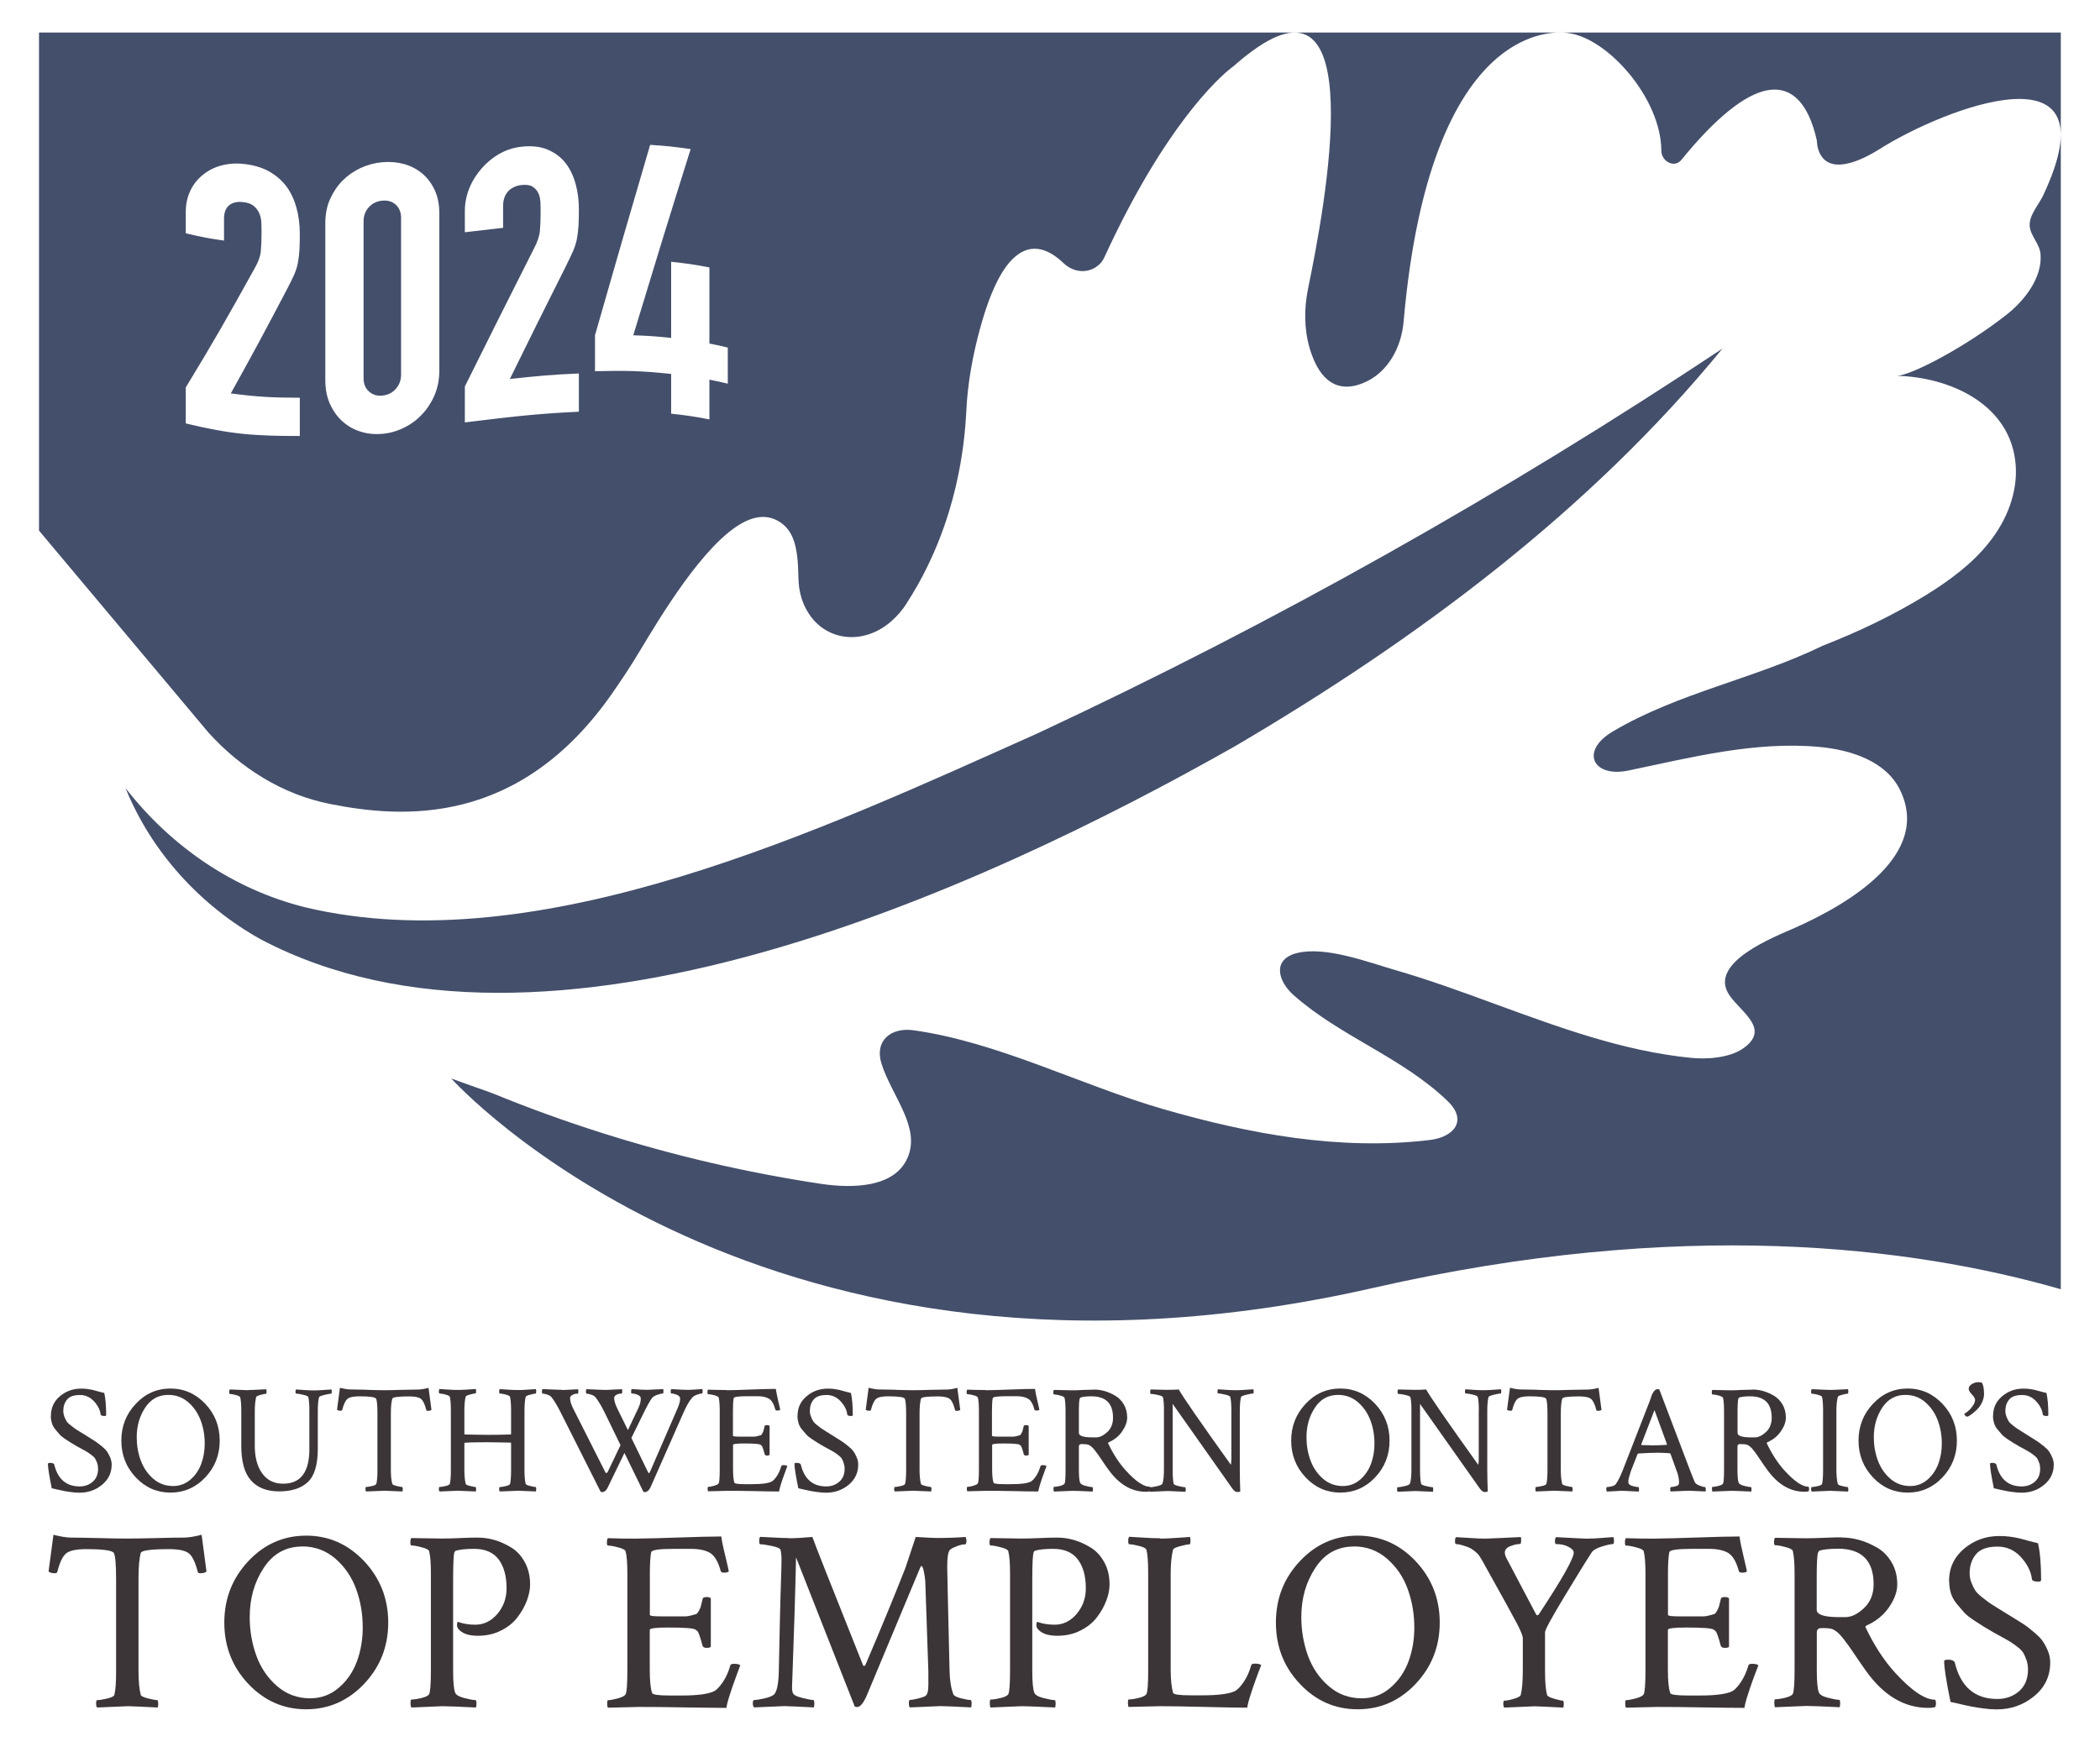
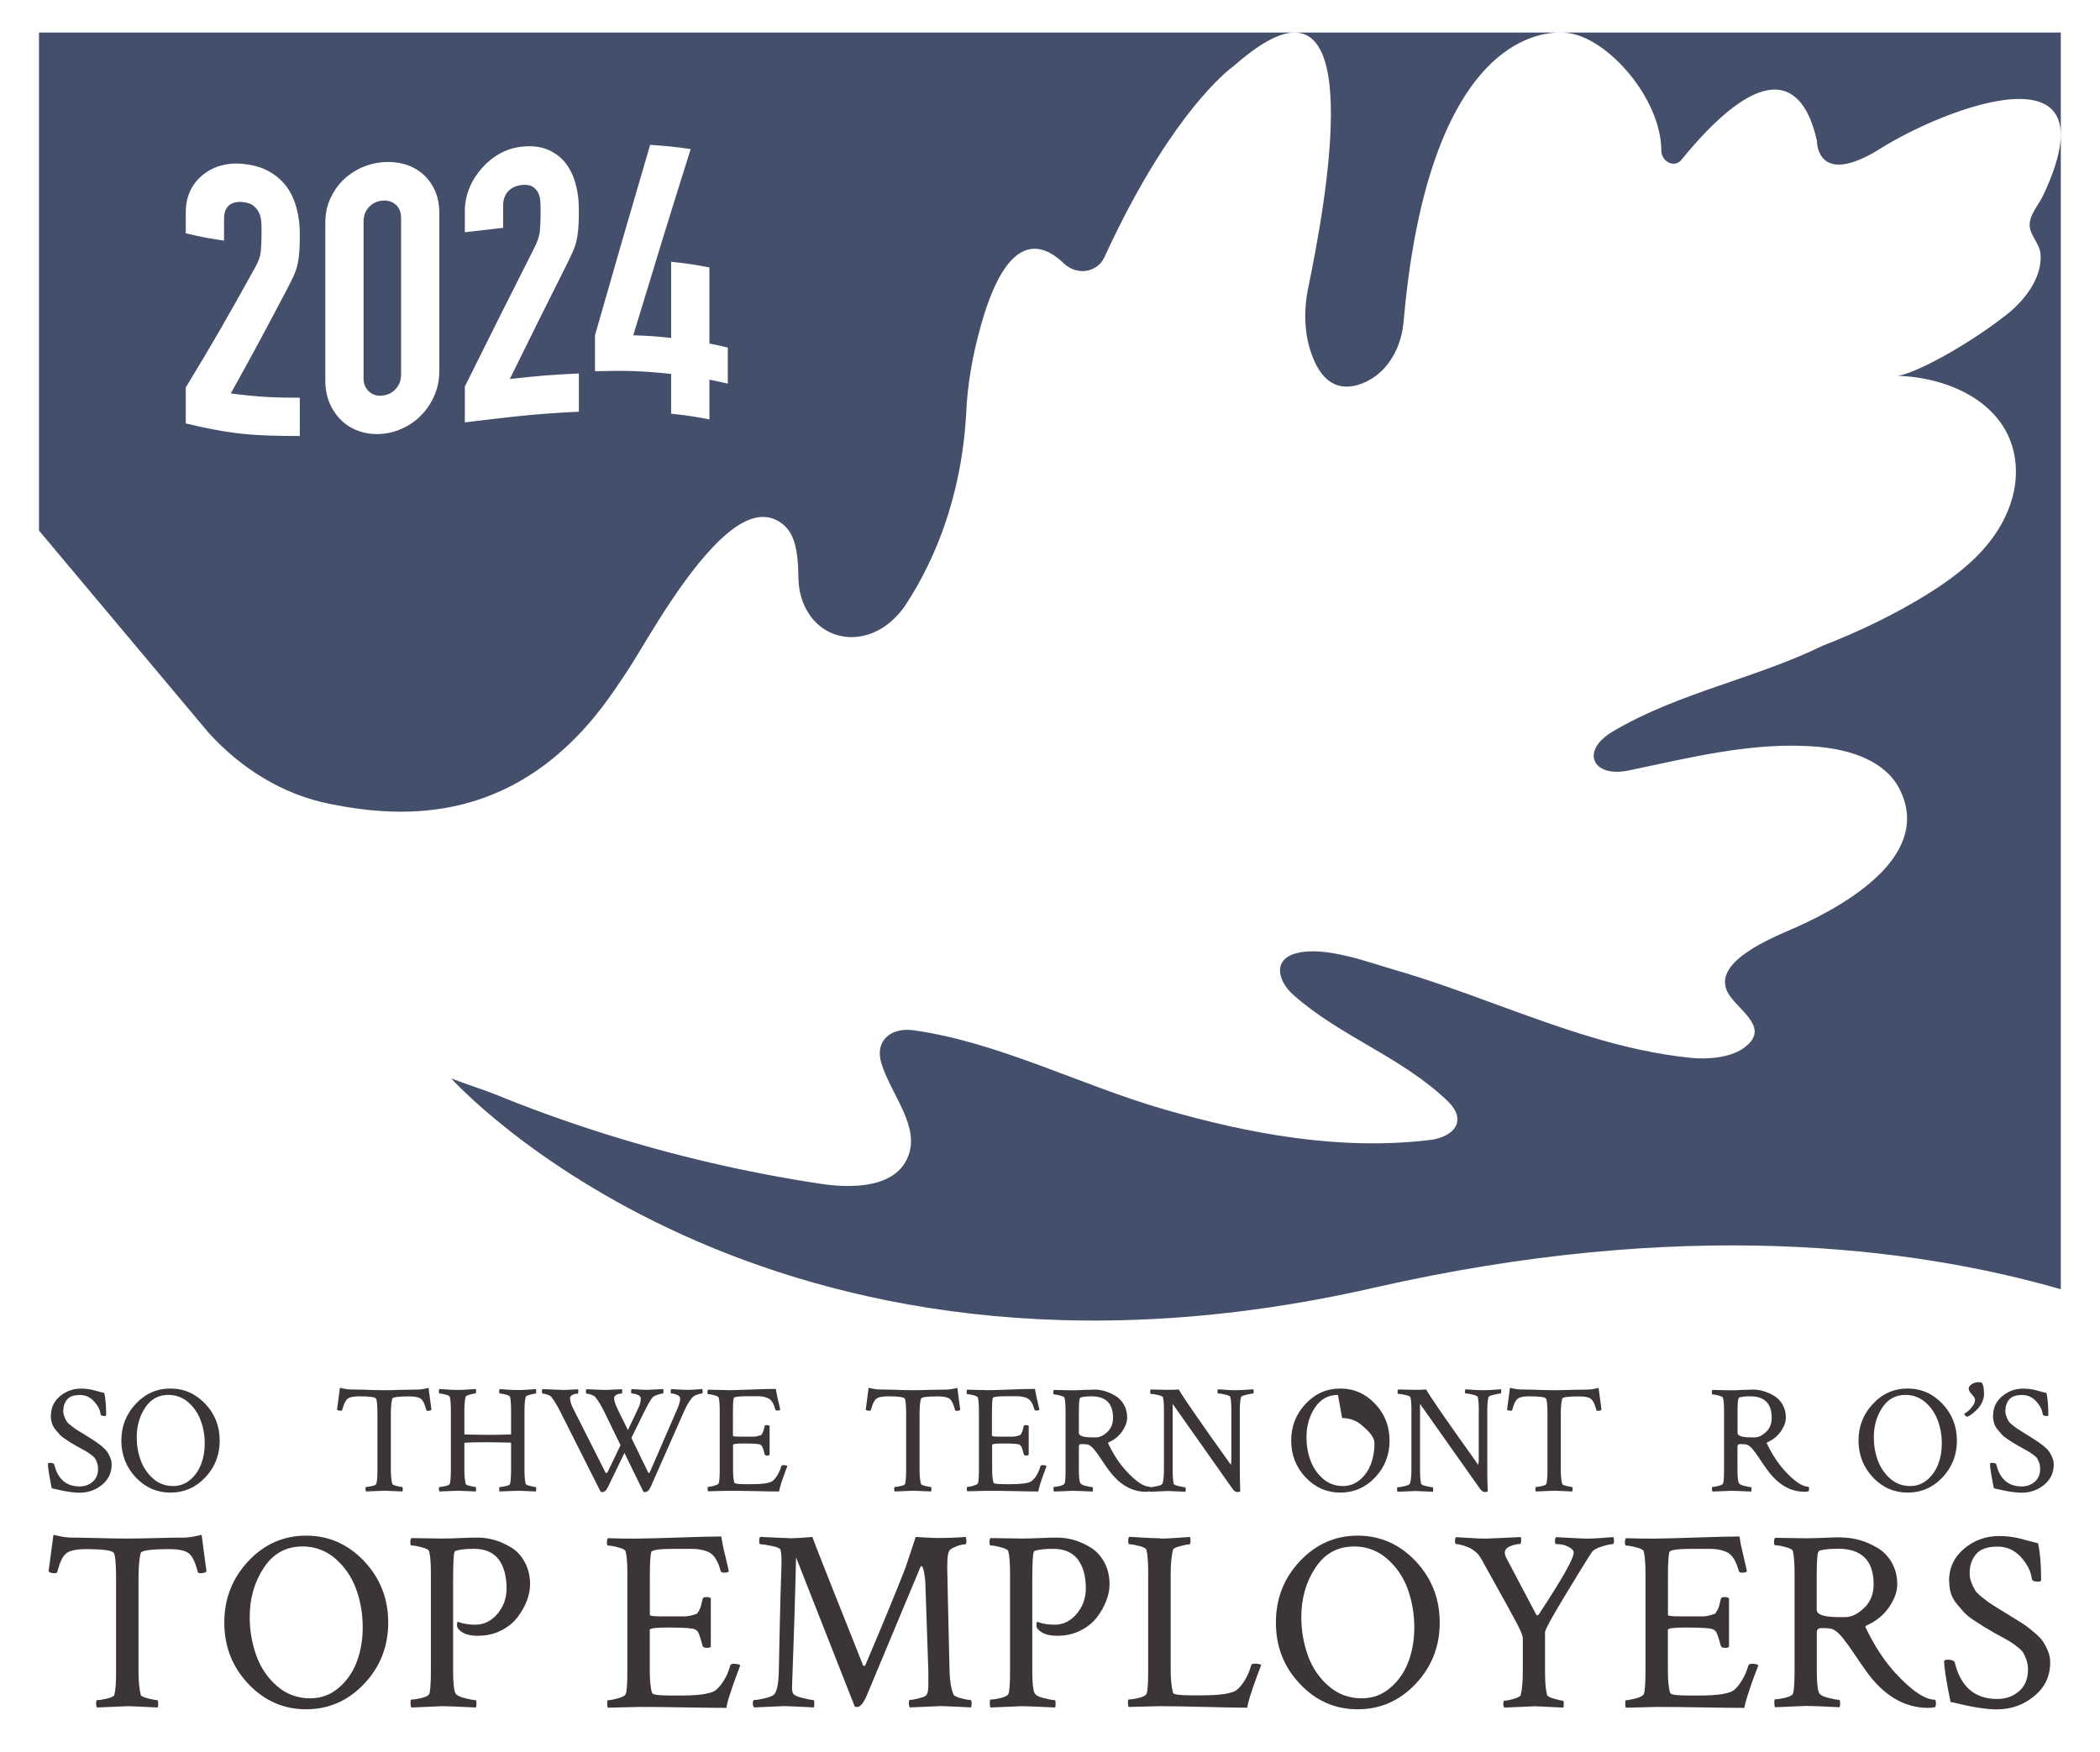
<svg xmlns="http://www.w3.org/2000/svg" id="Layer_1" width="223.94" height="186.85" version="1.1" viewBox="0 0 223.94 186.85">
  <defs>
    <style>
      .st0 {
        fill: #444f6b;
      }

      .st1 {
        fill: #3c3538;
      }
    </style>
  </defs>
  <g id="surface1">
-     <path class="st0" d="M183.71,37.14c-14.26,17.44-32.75,31.14-52.09,42.49-27.29,15.45-73.44,36.51-103.76,20.58-6.45-3.57-11.71-9.33-14.47-16.15,4.89,6.27,11.54,10.8,19.13,12.7,25,5.97,55.39-8.39,78.04-18.51,25.35-11.82,49.84-25.61,73.16-41.1" />
    <path class="st0" d="M42.21,21.84c-.37-.35-.85-.49-1.44-.44s-1.07.29-1.44.7c-.38.42-.56.92-.56,1.51v16.72c0,.59.18,1.06.56,1.41s.86.51,1.44.45,1.07-.29,1.44-.72c.38-.43.56-.93.56-1.52v-16.72c0-.59-.19-1.05-.56-1.4" />
    <path class="st0" d="M4.16,3.47v53.12s18.06,21.53,18.06,21.53c3.45,3.82,7.95,6.64,13,7.63,7.64,1.52,20.16,2.47,30.11-11.87.72-1.04,1.45-2.11,2.17-3.27,1.51-2.37,5.84-10.23,10.12-13.77,1.95-1.61,3.88-2.29,5.61-1.12,1.36.94,1.87,2.52,1.91,5.86.02,1.6.46,2.9,1.14,3.91,1.89,2.88,5.85,3.37,8.82.72.58-.52,1.12-1.12,1.59-1.88.84-1.3,1.57-2.6,2.2-3.9,3.89-7.95,4.08-15.29,4.2-17.36.05-.67.22-3,.92-6.04,1.26-5.43,2.71-8.31,4.18-9.6,1.89-1.68,3.78-.75,5.23.64,1.1,1.04,2.58,1.08,3.58.32.34-.24.62-.59.8-1.02,6.41-13.93,12.13-19.04,13.46-20.1.2-.14.3-.23.3-.23.47-.4.91-.79,1.35-1.12,13.39-10.57,8.42,15.94,6.57,24.91-.41,2.04-.43,4.21.19,6.35,1.16,3.84,3.19,4.43,5.11,3.88.69-.21,1.34-.53,1.91-.95,1.72-1.28,2.79-3.44,2.99-5.84,1.49-16.96,5.94-24.7,10.05-28.15,3.19-2.67,6.2-2.78,7.48-2.6,4.28.54,9.92,7.01,9.95,12.51-.01,1.05,1.07,1.72,1.79,1.31.1-.05.21-.13.3-.23,1.93-2.38,3.64-4.11,5.09-5.28,6.38-5.16,8.62-.43,9.41,3.18,0,0-.05,3.33,3.51,2.37.86-.22,1.94-.7,3.27-1.54,6.69-4.21,25.14-11.5,17.34,5.02-.45.96-1.47,2.05-1.43,3.18.04,1.1,1.07,1.91,1.16,3.08.2,2.49-1.71,4.93-3.56,6.39-4.37,3.46-10.28,6.57-11.79,6.57,5.73.13,12.22,3.07,12.7,9.52.22,2.95-.96,5.89-2.8,8.21-1.82,2.32-4.25,4.1-6.77,5.66-3.48,2.14-7.19,3.91-10.99,5.39-7.27,3.54-15.41,5.02-22.38,9.14-3.58,2.11-2.14,4.97,1.64,4.18,6.71-1.4,13.51-3.15,20.34-2.52,3.38.31,7.09,1.51,8.6,4.54,3.44,6.9-5.34,12.13-10.97,14.66-.04.02-.07.04-.11.05-2.25,1-9.46,3.75-7.09,7.23,1.26,1.85,4.41,3.59,1.49,5.66-1.47,1.04-3.92,1.2-5.62,1.02-7.23-.72-14.09-3.27-20.86-5.74-3.52-1.29-7.04-2.58-10.64-3.62-2.91-.84-7.46-2.58-10.5-1.81-2.7.69-1.95,3.05-.38,4.45,5.02,4.46,11.61,6.65,16.47,11.34,2.16,2.08.65,3.83-1.88,4.14-9.59,1.16-19.25-.63-28.45-3.29-8.77-2.53-17.59-7.15-26.64-8.41-2.39-.33-4.16,1.1-3.42,3.52,1.06,3.44,4.23,6.79,2.79,10.08-1.38,3.18-5.8,3.29-9.23,2.78-7.91-1.19-15.73-3.01-23.36-5.43-3.89-1.23-7.73-2.62-11.52-4.17-.66-.27-2.55-.89-4.55-1.64,0,0,33.28,37.17,98.4,22.32,32.73-7.46,57.27-4.43,73.24.16V3.47H4.16ZM31.97,42.42v4.08c-4.86,0-7.3-.17-12.16-1.34v-3.84c2.95-4.84,4.41-7.41,7.36-12.73.38-.66.59-1.26.64-1.77.05-.52.08-1.16.08-1.93,0-.35,0-.71-.02-1.1-.01-.39-.09-.73-.22-1.04s-.33-.56-.6-.79c-.27-.22-.65-.36-1.16-.41-.61-.06-1.1.05-1.46.35-.36.3-.54.78-.54,1.44v2.32c-1.63-.23-2.45-.39-4.08-.78v-2.24c0-.85.16-1.61.48-2.29s.77-1.23,1.32-1.68c.53-.44,1.17-.79,1.92-1s1.55-.28,2.4-.19c1.07.11,1.98.37,2.74.79.76.43,1.41.98,1.9,1.65.48.66.83,1.44,1.06,2.29s.34,1.76.34,2.72c0,.69-.01,1.27-.04,1.74s-.08.91-.16,1.34-.21.85-.4,1.28c-.19.43-.44.94-.76,1.55-2.4,4.57-3.6,6.81-6,11.12,2.94.38,4.41.45,7.36.46M46.85,39.5c0,.96-.17,1.84-.5,2.62s-.78,1.48-1.34,2.07c-.56.6-1.21,1.08-1.94,1.43-.73.36-1.5.58-2.3.65s-1.57,0-2.3-.23c-.73-.22-1.38-.59-1.94-1.09-.56-.5-1-1.12-1.34-1.86-.33-.73-.5-1.58-.5-2.54v-16.72c0-.96.16-1.82.5-2.58.34-.76.78-1.42,1.34-1.99.56-.56,1.21-1.01,1.94-1.35.73-.33,1.5-.54,2.3-.61s1.57-.01,2.3.19c.73.2,1.38.54,1.94,1,.56.47,1.01,1.06,1.34,1.77s.5,1.54.5,2.5v16.72M49.57,45.06v-3.84c2.94-5.91,4.41-8.86,7.36-14.69.38-.72.59-1.35.64-1.88.05-.52.08-1.17.08-1.95,0-.35,0-.71-.02-1.1-.02-.39-.09-.72-.22-1s-.34-.51-.6-.68c-.27-.18-.65-.24-1.16-.19-.61.06-1.1.29-1.46.67-.36.39-.54.91-.54,1.58v2.32c-1.63.18-2.45.28-4.08.47v-2.24c0-.85.16-1.67.48-2.46s.77-1.49,1.32-2.12c.54-.61,1.17-1.14,1.92-1.56.75-.42,1.55-.67,2.4-.75,1.07-.11,1.98,0,2.74.33.76.33,1.41.81,1.9,1.45.48.62.83,1.38,1.06,2.22.23.84.34,1.74.34,2.7,0,.69-.01,1.27-.04,1.74-.03.46-.08.92-.16,1.35-.08.43-.21.86-.4,1.3-.19.44-.44.97-.76,1.61-2.4,4.77-3.6,7.2-6,12.08,2.95-.32,4.42-.46,7.36-.59v4.08c-4.86.23-7.3.56-12.16,1.14M77.61,40.92c-.78-.19-1.18-.27-1.96-.43v4.24c-1.63-.32-2.45-.43-4.08-.61v-4.24c-3.25-.34-4.88-.37-8.12-.29v-3.84c2.35-8.22,3.53-12.29,5.88-20.3,1.73.11,2.59.2,4.32.45-2.45,7.8-3.67,11.78-6.12,19.86,1.62.05,2.43.11,4.04.28v-8.12c1.63.17,2.45.29,4.08.6v8.12c.78.15,1.18.24,1.96.43v3.84" />
    <path class="st1" d="M5.43,150.99c0-.84.32-1.54.96-2.08.65-.54,1.39-.81,2.25-.81.24,0,.47.01.68.04.21.03.39.06.53.09.14.04.33.09.59.16.25.07.48.13.68.17.13.58.2,1.36.2,2.35,0,.07-.05.11-.16.11-.27,0-.41-.05-.43-.16-.05-.48-.29-.95-.7-1.4-.41-.45-.91-.68-1.5-.68-.66,0-1.12.16-1.38.49-.27.33-.4.73-.4,1.21,0,.21.04.41.11.6.08.19.15.35.23.48.07.12.21.27.42.43s.35.28.44.34c.09.07.28.19.56.36.28.18.46.29.54.33.05.04.25.15.57.36s.55.34.67.43.31.23.57.44c.25.21.44.4.56.57.11.16.22.37.33.62.1.25.16.5.16.76,0,.88-.34,1.59-1.03,2.16-.68.56-1.48.84-2.4.84-.27,0-.54-.02-.84-.06-.29-.04-.54-.07-.74-.11-.2-.04-.45-.09-.75-.16-.3-.07-.51-.12-.63-.14-.27-1.35-.41-2.21-.41-2.61,0-.07.09-.1.26-.1.2,0,.33.05.41.15.37,1.57,1.28,2.36,2.72,2.36.55,0,1.01-.17,1.39-.5s.57-.79.57-1.39c0-.22-.03-.42-.1-.61-.07-.18-.13-.34-.21-.46-.07-.12-.2-.25-.38-.38s-.32-.24-.42-.3c-.1-.07-.28-.17-.54-.31-.26-.14-.44-.24-.54-.29-.32-.19-.54-.32-.66-.39s-.33-.21-.62-.4c-.29-.19-.5-.36-.63-.51s-.29-.33-.46-.54c-.17-.21-.3-.44-.37-.68s-.11-.49-.11-.75" />
    <path class="st1" d="M17.94,148.77c-1.04,0-1.86.45-2.46,1.36-.6.91-.9,1.96-.9,3.15,0,.88.14,1.7.43,2.48s.73,1.43,1.33,1.95c.6.52,1.31.78,2.12.78.7,0,1.31-.23,1.84-.68.53-.45.91-1.02,1.16-1.69s.37-1.39.37-2.16c0-.88-.14-1.7-.43-2.47s-.73-1.42-1.33-1.94-1.31-.78-2.12-.78ZM14.48,157.57c-1.02-1.08-1.54-2.39-1.54-3.92s.51-2.84,1.54-3.93c1.02-1.09,2.25-1.63,3.7-1.63s2.68.55,3.71,1.63c1.03,1.09,1.54,2.4,1.54,3.93s-.52,2.84-1.54,3.92-2.27,1.62-3.71,1.62-2.68-.54-3.7-1.62" />
-     <path class="st1" d="M26.5,148.25c.17,0,.81-.02,1.9-.08.02.07.03.14.03.23,0,.16-.02.25-.06.25-.11,0-.31.04-.59.12-.29.07-.44.15-.46.23-.1.38-.15.89-.15,1.53v3.66c0,1.24.26,2.22.79,2.95.52.73,1.27,1.1,2.23,1.1,1.87,0,2.8-1.23,2.8-3.69v-4.1c0-.67-.04-1.15-.11-1.45-.04-.09-.22-.17-.57-.25s-.59-.12-.73-.12c-.05,0-.07-.06-.07-.19s.02-.21.07-.25c.14.01.43.03.85.06s.79.04,1.08.04.64-.02,1.07-.05c.43-.03.69-.05.77-.05.02.07.03.15.03.25,0,.13-.02.2-.07.2-.11,0-.35.04-.71.13-.37.09-.56.17-.58.25-.09.34-.13.85-.13,1.53v3.98c0,1.7-.36,2.88-1.07,3.54-.71.66-1.72.99-3.04.99s-2.3-.38-3-1.15-1.05-2-1.05-3.71v-3.72c0-.68-.04-1.16-.12-1.46-.03-.09-.19-.16-.47-.24-.28-.07-.49-.11-.63-.11-.05,0-.07-.07-.07-.21,0-.13.02-.22.07-.27,1.26.06,1.91.08,1.97.08" />
    <path class="st1" d="M39.11,148.23c.75.02,1.36.04,1.85.04s1.1-.01,1.85-.04c.75-.02,1.34-.03,1.76-.03.27,0,.65-.06,1.13-.18l.31,2.34c-.07.08-.21.11-.39.11-.1,0-.15-.02-.16-.08-.15-.61-.34-1.01-.56-1.19-.23-.18-.65-.27-1.27-.27-1.16,0-1.76.08-1.8.25-.1.35-.15.89-.15,1.64v5.92c0,.63.05,1.14.15,1.52.02.08.18.15.46.22.28.07.48.11.59.11.04,0,.07.08.07.25,0,.09-.01.16-.04.23-1.09-.05-1.73-.08-1.9-.08-.05,0-.71.03-1.97.08-.04-.04-.07-.12-.07-.25,0-.15.02-.23.07-.23.14,0,.35-.04.63-.1.28-.06.43-.14.46-.23.08-.29.12-.78.12-1.46v-5.94c0-.95-.05-1.52-.15-1.69-.09-.16-.68-.25-1.77-.25-.62,0-1.05.09-1.27.27s-.41.58-.57,1.19c-.01.06-.07.08-.16.08-.19,0-.32-.04-.39-.11l.31-2.34c.48.12.86.18,1.13.18.41,0,1,.01,1.75.03" />
    <path class="st1" d="M54.5,156.81v-2.89l-.03-.06c-1.03-.02-1.84-.04-2.43-.04-1.68,0-2.52.03-2.52.08v2.84c0,.63.05,1.14.14,1.52.02.08.18.15.46.22s.48.11.59.11c.03,0,.05.06.06.2,0,.13,0,.22-.03.28-1.09-.05-1.73-.08-1.9-.08-.05,0-.71.03-1.97.08-.04-.04-.07-.12-.07-.25,0-.15.02-.23.07-.23.14,0,.36-.04.63-.1.28-.06.43-.14.47-.23.07-.29.11-.78.11-1.46v-6.37c0-.68-.04-1.16-.11-1.46-.04-.09-.19-.16-.47-.24-.28-.07-.49-.11-.63-.11-.04,0-.07-.07-.07-.21,0-.13.02-.22.07-.27.14.01.43.03.87.06s.8.04,1.1.04c.22,0,.43,0,.64-.02s.43-.02.67-.04c.24-.02.44-.03.59-.04.02.05.03.14.03.27,0,.14-.03.2-.06.2-.11,0-.3.04-.59.12-.29.07-.44.15-.46.23-.1.38-.14.89-.14,1.53v2.45l.03.05c1.07.02,1.9.04,2.49.04.64,0,1.45-.01,2.43-.04.02-.02.03-.04.03-.07v-2.49c0-.68-.04-1.16-.11-1.46-.04-.09-.19-.16-.47-.24-.28-.07-.49-.11-.63-.11-.04,0-.06-.07-.06-.2s.02-.23.06-.27c.13.01.42.03.87.06s.82.04,1.12.04c.21,0,.41,0,.62-.02s.43-.02.66-.04.43-.03.59-.04c.02.07.03.15.03.25,0,.15-.02.23-.07.23-.11,0-.3.04-.59.12-.29.07-.44.15-.46.23-.09.34-.13.85-.13,1.53v6.23c0,.68.04,1.19.13,1.52.02.08.18.15.46.22s.48.11.59.11c.04,0,.07.08.07.25,0,.09-.01.16-.03.23-1.1-.05-1.72-.08-1.87-.08-.07,0-.73.03-1.99.08-.04-.04-.06-.13-.06-.27s.02-.2.06-.2c.14,0,.36-.04.63-.1.28-.06.43-.14.47-.23.07-.29.11-.78.11-1.46" />
    <path class="st1" d="M59.93,148.25c.05,0,.63-.02,1.72-.08.02.05.03.14.02.27,0,.14-.02.2-.06.2-.07,0-.17,0-.28.02-.11.02-.23.07-.35.15s-.19.18-.19.3c0,.33.13.73.38,1.21l3.4,6.73c.03.05.07.07.13.04s.09-.07.11-.12l1.36-2.84-1.72-3.54c-.32-.64-.63-1.17-.95-1.57-.09-.11-.23-.2-.44-.27-.21-.07-.38-.11-.51-.11-.04,0-.07-.08-.07-.25,0-.11.02-.18.07-.23,1.26.06,1.95.08,2.07.08.04,0,.61-.02,1.71-.08.02.05.03.14.02.27,0,.14-.02.2-.06.2-.07,0-.16,0-.27.02-.1.02-.22.06-.34.14s-.19.18-.19.31c0,.29.12.69.38,1.21l1.09,2.21,1.14-2.41c.16-.34.23-.66.23-.95,0-.19-.12-.32-.35-.41-.23-.09-.44-.13-.62-.13-.04,0-.06-.07-.06-.2s.02-.23.06-.27c.88.06,1.43.08,1.66.08.04,0,.61-.02,1.7-.08.02.05.03.14.03.27,0,.14-.03.2-.06.2-.11,0-.3.04-.57.13-.27.09-.46.2-.57.33-.2.24-.51.8-.95,1.69l-1.27,2.59,1.79,3.68c.07.12.13.09.2-.08l2.93-6.75c.19-.45.28-.79.28-1.03,0-.19-.11-.32-.34-.42-.23-.09-.43-.14-.6-.14-.04,0-.07-.07-.07-.2s.02-.23.07-.27c.88.06,1.43.08,1.68.08s.46,0,.62-.02c.16,0,.34-.02.51-.03.18-.01.34-.02.49-.04.02.07.04.15.04.25,0,.15-.02.23-.07.23-.11,0-.29.04-.52.12-.24.08-.42.2-.54.34-.32.37-.63.92-.95,1.66l-3.48,7.88c-.16.35-.38.52-.64.52-.07,0-.11-.03-.14-.08l-2-4.1-1.77,3.66c-.16.35-.38.52-.64.52-.07,0-.12-.03-.15-.08l-4.27-8.48c-.32-.64-.64-1.17-.95-1.57-.09-.11-.23-.2-.44-.27-.21-.07-.38-.11-.51-.11-.05,0-.07-.07-.07-.21,0-.13.02-.22.07-.27,1.26.06,1.95.08,2.07.08" />
    <path class="st1" d="M77.43,148.27c.49,0,1.34-.02,2.56-.07,1.21-.05,2.12-.07,2.74-.07.05.32.13.73.25,1.25.13.52.2.84.22.98-.05.05-.15.08-.29.08s-.22-.04-.23-.11c-.16-.6-.39-.99-.69-1.16-.29-.17-.7-.26-1.21-.26h-1.1c-.94,0-1.42.07-1.44.21-.06.26-.08.72-.08,1.38v2.62c0,.07.23.1.7.1h1.54c.14,0,.28-.02.43-.07.15-.04.25-.07.3-.08.04,0,.1-.08.17-.21.07-.13.11-.23.12-.29.01-.06.05-.21.12-.47,0-.07.09-.11.25-.11.13,0,.22.03.28.08v3.1s-.13.07-.26.07c-.14,0-.23-.04-.26-.13-.08-.29-.14-.52-.2-.66s-.09-.23-.12-.26-.07-.06-.14-.11c-.14-.09-.72-.13-1.74-.13-.79,0-1.18.05-1.18.15v2.54c0,.71.05,1.21.14,1.49.04.11.41.16,1.12.16h.79c1.02,0,1.7-.09,2.07-.28.16-.09.35-.28.55-.58.2-.3.36-.66.48-1.07.02-.06.1-.1.23-.1.21,0,.34.04.41.1-.05.14-.14.37-.25.68-.11.31-.2.56-.27.75s-.14.41-.21.66c-.08.25-.12.46-.15.62-.55,0-1.44-.01-2.64-.04s-2.19-.03-2.95-.03l-1.98.05s-.05-.12-.05-.26.02-.21.05-.21c.14,0,.35-.04.63-.12.28-.08.45-.16.5-.26.07-.13.11-.64.11-1.54v-6.2c0-.64-.04-1.11-.11-1.41-.04-.09-.2-.17-.48-.25-.29-.07-.51-.11-.65-.11-.04,0-.07-.07-.07-.2,0-.14.02-.24.07-.28.57.02,1.22.04,1.95.04" />
-     <path class="st1" d="M85.05,150.99c0-.84.32-1.54.97-2.08.64-.54,1.39-.81,2.25-.81.24,0,.46.01.68.04.21.03.39.06.52.09.14.04.34.09.59.16.26.07.48.13.68.17.13.58.2,1.36.2,2.35,0,.07-.05.11-.16.11-.26,0-.41-.05-.43-.16-.05-.48-.29-.95-.7-1.4s-.91-.68-1.5-.68c-.66,0-1.12.16-1.39.49-.27.33-.4.73-.4,1.21,0,.21.04.41.12.6.07.19.15.35.23.48.07.12.21.27.42.43.2.16.35.28.44.34s.28.19.56.36c.28.18.46.29.53.33.05.04.25.15.57.36s.55.34.67.43c.12.08.31.23.57.44.26.21.45.4.56.57.12.16.23.37.33.62.11.25.16.5.16.76,0,.88-.34,1.59-1.02,2.16-.68.56-1.49.84-2.41.84-.26,0-.54-.02-.84-.06-.29-.04-.54-.07-.74-.11-.2-.04-.45-.09-.75-.16-.3-.07-.51-.12-.63-.14-.27-1.35-.41-2.21-.41-2.61,0-.07.09-.1.26-.1.2,0,.34.05.41.15.37,1.57,1.28,2.36,2.72,2.36.55,0,1.01-.17,1.39-.5s.57-.79.57-1.39c0-.22-.04-.42-.1-.61-.06-.18-.13-.34-.2-.46-.07-.12-.2-.25-.38-.38-.18-.14-.32-.24-.42-.3-.1-.07-.28-.17-.54-.31-.27-.14-.45-.24-.54-.29-.32-.19-.54-.32-.66-.39s-.33-.21-.62-.4c-.29-.19-.5-.36-.63-.51-.13-.15-.29-.33-.46-.54-.18-.21-.3-.44-.37-.68-.07-.24-.11-.49-.11-.75" />
    <path class="st1" d="M95.5,148.23c.75.02,1.37.04,1.85.04s1.1-.01,1.86-.04c.75-.02,1.34-.03,1.75-.03.27,0,.65-.06,1.13-.18l.31,2.34c-.07.08-.21.11-.39.11-.1,0-.16-.02-.16-.08-.16-.61-.34-1.01-.57-1.19-.23-.18-.65-.27-1.27-.27-1.16,0-1.76.08-1.8.25-.1.35-.15.89-.15,1.64v5.92c0,.63.05,1.14.15,1.52.02.08.18.15.46.22s.48.11.59.11c.04,0,.07.08.07.25,0,.09-.01.16-.04.23-1.09-.05-1.73-.08-1.9-.08-.05,0-.71.03-1.97.08-.04-.04-.07-.12-.07-.25,0-.15.02-.23.07-.23.14,0,.36-.04.63-.1.28-.06.43-.14.47-.23.07-.29.11-.78.11-1.46v-5.94c0-.95-.05-1.52-.15-1.69-.09-.16-.68-.25-1.77-.25-.62,0-1.05.09-1.27.27s-.41.58-.57,1.19c-.01.06-.07.08-.16.08-.18,0-.32-.04-.39-.11l.31-2.34c.48.12.86.18,1.13.18.41,0,1,.01,1.75.03" />
    <path class="st1" d="M105.07,148.27c.49,0,1.35-.02,2.56-.07,1.21-.05,2.12-.07,2.74-.07.04.32.13.73.25,1.25s.2.84.22.98c-.05.05-.15.08-.3.08s-.22-.04-.23-.11c-.16-.6-.39-.99-.69-1.16-.29-.17-.7-.26-1.21-.26h-1.1c-.94,0-1.42.07-1.45.21-.05.26-.08.72-.08,1.38v2.62c0,.07.23.1.71.1h1.53c.14,0,.29-.02.44-.07.15-.04.25-.07.29-.08.05,0,.1-.08.18-.21.07-.13.11-.23.12-.29.01-.06.05-.21.12-.47,0-.07.09-.11.25-.11.13,0,.22.03.28.08v3.1s-.13.07-.26.07c-.14,0-.23-.04-.26-.13-.08-.29-.14-.52-.2-.66s-.09-.23-.12-.26c-.03-.03-.07-.06-.14-.11-.14-.09-.72-.13-1.74-.13-.79,0-1.18.05-1.18.15v2.54c0,.71.05,1.21.15,1.49.03.11.41.16,1.12.16h.79c1.02,0,1.71-.09,2.07-.28.16-.09.35-.28.55-.58.2-.3.36-.66.48-1.07.02-.06.1-.1.23-.1.21,0,.34.04.41.1-.05.14-.14.37-.25.68-.12.31-.21.56-.27.75-.06.19-.13.41-.21.66-.08.25-.12.46-.15.62-.56,0-1.44-.01-2.64-.04s-2.19-.03-2.95-.03l-1.98.05s-.05-.12-.05-.26.02-.21.05-.21c.14,0,.35-.04.63-.12.28-.08.45-.16.5-.26.07-.13.11-.64.11-1.54v-6.2c0-.64-.04-1.11-.11-1.41-.04-.09-.2-.17-.48-.25-.29-.07-.51-.11-.65-.11-.05,0-.07-.07-.07-.2,0-.14.02-.24.07-.28.57.02,1.22.04,1.95.04" />
    <path class="st1" d="M116.4,148.92c-.49,0-.88.04-1.15.12-.04.01-.08.05-.11.12-.03.07-.05.24-.07.49-.02.26-.02.66-.02,1.19v1.98c0,.32.47.48,1.43.48h.41c.38,0,.78-.19,1.19-.57.41-.38.61-.89.61-1.53,0-1.52-.77-2.28-2.3-2.28ZM116.66,148.2c.37,0,.75.05,1.13.16s.76.27,1.13.49.68.53.92.93c.24.41.36.88.36,1.41,0,.46-.18.94-.52,1.45s-.81.89-1.4,1.16c-.11.04-.14.1-.1.16.55,1.15,1.18,2.11,1.89,2.89,1.05,1.15,1.9,1.72,2.56,1.72.04.07.05.14.05.23,0,.1-.02.18-.05.25-.12.04-.27.05-.44.05-1.53,0-2.86-.79-3.99-2.36-.18-.24-.38-.53-.6-.86-.23-.34-.39-.57-.49-.72-.11-.15-.23-.31-.36-.48-.14-.18-.26-.31-.36-.39-.11-.09-.21-.16-.34-.21-.12-.04-.32-.06-.61-.06-.09,0-.15,0-.2,0-.04,0-.09.03-.13.07-.04.04-.06.11-.06.2v2.41c0,.73.04,1.21.13,1.43.05.14.25.26.59.34.33.09.57.13.71.13.04,0,.07.07.07.23,0,.1-.01.18-.03.25-1.09-.05-1.8-.08-2.13-.08l-2,.08s-.05-.13-.05-.29c0-.14.02-.21.05-.21.15,0,.37-.03.64-.1s.44-.15.49-.25c.08-.13.11-.64.11-1.54v-6.2c0-.64-.04-1.11-.11-1.41-.03-.09-.2-.17-.48-.25-.29-.07-.5-.11-.65-.11-.04,0-.07-.07-.07-.2,0-.14.02-.24.07-.28l1.97.04c.33,0,.72-.01,1.16-.04.45-.02.83-.03,1.15-.03" />
    <path class="st1" d="M131.31,150.43c0-.67-.04-1.15-.12-1.45-.04-.09-.22-.17-.57-.25s-.59-.12-.73-.12c-.04,0-.06-.06-.06-.19s.02-.21.06-.25c.14.01.43.03.86.06.43.03.79.04,1.08.04.28,0,.64-.02,1.07-.05s.69-.05.76-.05c.02.07.03.15.03.25,0,.13-.02.2-.06.2-.11,0-.35.04-.71.13-.37.09-.56.17-.58.25-.09.34-.13.85-.13,1.53v6.23c0,.68.02,1.44.05,2.3-.04.04-.15.07-.31.07-.18,0-.37-.13-.54-.38l-6.36-9.02v7.01c0,.72.04,1.23.11,1.52.02.08.21.16.55.24s.57.12.68.12c.03,0,.05.06.05.2s0,.22-.02.28c-1.09-.05-1.72-.08-1.89-.08l-1.89.08s-.05-.11-.05-.25c0-.15.02-.23.05-.23.15,0,.4-.04.75-.12s.54-.17.57-.27c.11-.29.16-.8.16-1.54v-6.45c0-.54-.04-.95-.11-1.23-.04-.09-.22-.16-.56-.24-.34-.07-.58-.11-.73-.11-.05,0-.07-.07-.07-.2s.02-.23.07-.27c.85.02,1.41.04,1.67.04.57,0,1.01-.01,1.31-.04.41.75,2.26,3.43,5.56,8.04.03-.18.05-.41.05-.67v-5.1" />
-     <path class="st1" d="M142.68,148.77c-1.04,0-1.86.45-2.46,1.36-.6.91-.9,1.96-.9,3.15,0,.88.14,1.7.43,2.48s.73,1.43,1.33,1.95,1.31.78,2.12.78c.7,0,1.31-.23,1.84-.68.52-.45.91-1.02,1.16-1.69s.37-1.39.37-2.16c0-.88-.14-1.7-.43-2.47s-.73-1.42-1.33-1.94-1.31-.78-2.12-.78ZM139.23,157.57c-1.02-1.08-1.54-2.39-1.54-3.92s.51-2.84,1.54-3.93c1.02-1.09,2.25-1.63,3.7-1.63s2.68.55,3.71,1.63c1.03,1.09,1.54,2.4,1.54,3.93s-.52,2.84-1.54,3.92-2.27,1.62-3.71,1.62-2.68-.54-3.7-1.62" />
+     <path class="st1" d="M142.68,148.77c-1.04,0-1.86.45-2.46,1.36-.6.91-.9,1.96-.9,3.15,0,.88.14,1.7.43,2.48s.73,1.43,1.33,1.95,1.31.78,2.12.78c.7,0,1.31-.23,1.84-.68.52-.45.91-1.02,1.16-1.69s.37-1.39.37-2.16s-.73-1.42-1.33-1.94-1.31-.78-2.12-.78ZM139.23,157.57c-1.02-1.08-1.54-2.39-1.54-3.92s.51-2.84,1.54-3.93c1.02-1.09,2.25-1.63,3.7-1.63s2.68.55,3.71,1.63c1.03,1.09,1.54,2.4,1.54,3.93s-.52,2.84-1.54,3.92-2.27,1.62-3.71,1.62-2.68-.54-3.7-1.62" />
    <path class="st1" d="M157.7,150.43c0-.67-.04-1.15-.12-1.45-.03-.09-.22-.17-.57-.25-.34-.08-.59-.12-.73-.12-.04,0-.06-.06-.06-.19s.02-.21.06-.25c.14.01.43.03.86.06s.79.04,1.08.04.64-.02,1.07-.05.69-.05.77-.05c.02.07.03.15.03.25,0,.13-.02.2-.07.2-.11,0-.35.04-.71.13-.37.09-.56.17-.58.25-.09.34-.13.85-.13,1.53v6.23c0,.68.02,1.44.05,2.3-.04.04-.14.07-.31.07-.19,0-.37-.13-.54-.38l-6.37-9.02v7.01c0,.72.04,1.23.12,1.52.02.08.2.16.55.24.35.08.57.12.68.12.03,0,.05.06.05.2,0,.13,0,.22-.02.28-1.09-.05-1.72-.08-1.89-.08l-1.89.08s-.05-.11-.05-.25c0-.15.02-.23.05-.23.15,0,.4-.04.75-.12s.54-.17.57-.27c.11-.29.16-.8.16-1.54v-6.45c0-.54-.04-.95-.11-1.23-.04-.09-.22-.16-.56-.24-.34-.07-.59-.11-.74-.11-.04,0-.07-.07-.07-.2s.02-.23.07-.27c.85.02,1.41.04,1.67.04.57,0,1.01-.01,1.31-.04.41.75,2.26,3.43,5.56,8.04.04-.18.05-.41.05-.67v-5.1" />
    <path class="st1" d="M163.89,148.23c.75.02,1.36.04,1.84.04s1.1-.01,1.86-.04c.75-.02,1.34-.03,1.75-.03.27,0,.65-.06,1.13-.18l.31,2.34c-.08.08-.21.11-.39.11-.1,0-.15-.02-.16-.08-.15-.61-.34-1.01-.57-1.19-.22-.18-.65-.27-1.27-.27-1.16,0-1.76.08-1.8.25-.1.35-.15.89-.15,1.64v5.92c0,.63.05,1.14.15,1.52.02.08.17.15.46.22s.48.11.59.11c.04,0,.06.08.06.25,0,.09-.01.16-.03.23-1.09-.05-1.73-.08-1.9-.08-.05,0-.71.03-1.97.08-.05-.04-.07-.12-.07-.25,0-.15.02-.23.07-.23.14,0,.35-.04.63-.1.28-.06.44-.14.47-.23.08-.29.12-.78.12-1.46v-5.94c0-.95-.05-1.52-.15-1.69-.09-.16-.68-.25-1.77-.25-.62,0-1.05.09-1.27.27-.23.18-.41.58-.57,1.19-.01.06-.07.08-.16.08-.19,0-.32-.04-.39-.11l.31-2.34c.48.12.86.18,1.13.18.41,0,1,.01,1.75.03" />
-     <path class="st1" d="M175.05,154.12c.57.02.96.03,1.17.03.48,0,.98-.02,1.49-.05l.05-.08-1.33-3.63-1.41,3.66s.01.07.03.07ZM176.95,148.2l3.29,8.66c.2.52.36.91.47,1.18.07.16.24.3.51.4.27.1.47.16.61.16.04,0,.07.1.07.31,0,.05-.01.1-.04.16-1.09-.05-1.7-.08-1.8-.08-.01,0-.64.03-1.9.08-.04-.04-.06-.13-.05-.27,0-.14.03-.2.07-.2.13,0,.3-.03.49-.08.2-.05.31-.12.35-.21.02-.09.03-.18.03-.26,0-.14-.02-.31-.06-.5s-.07-.34-.11-.45l-.07-.18-.67-1.86s-.07-.07-.1-.07c-.43-.03-.84-.05-1.25-.05-.57,0-1.26.03-2.08.08l-.08.05-.71,1.81c-.18.54-.28.92-.28,1.13,0,.15.04.26.13.33.1.08.26.14.47.19.22.05.38.07.48.07.04,0,.05.06.06.2s0,.22-.02.28c-1.09-.05-1.66-.08-1.69-.08-.22,0-.41,0-.57.02-.16,0-.35.02-.55.03-.2.01-.4.02-.59.03-.04-.04-.07-.12-.07-.25,0-.15.02-.23.07-.23.13,0,.3-.03.51-.08.21-.05.35-.13.43-.23.23-.3.48-.81.77-1.54l2.86-7.34c.02-.05.05-.14.09-.26s.07-.21.09-.27.05-.14.1-.23c.05-.09.08-.16.12-.2.03-.05.07-.09.12-.15.05-.05.11-.09.16-.11.06-.02.13-.04.21-.04l.14.05" />
    <path class="st1" d="M186.64,148.92c-.49,0-.88.04-1.15.12-.04.01-.08.05-.11.12-.03.07-.05.24-.07.49-.02.26-.02.66-.02,1.19v1.98c0,.32.48.48,1.43.48h.41c.38,0,.78-.19,1.19-.57s.61-.89.61-1.53c0-1.52-.77-2.28-2.3-2.28ZM186.9,148.2c.38,0,.75.05,1.13.16s.76.27,1.13.49.68.53.92.93c.24.41.36.88.36,1.41,0,.46-.17.94-.52,1.45-.34.5-.81.89-1.4,1.16-.11.04-.14.1-.1.16.55,1.15,1.18,2.11,1.89,2.89,1.05,1.15,1.9,1.72,2.56,1.72.03.07.05.14.05.23,0,.1-.02.18-.05.25-.12.04-.27.05-.44.05-1.53,0-2.86-.79-3.99-2.36-.18-.24-.38-.53-.6-.86-.23-.34-.39-.57-.49-.72s-.22-.31-.36-.48c-.13-.18-.25-.31-.36-.39-.1-.09-.21-.16-.34-.21-.12-.04-.32-.06-.61-.06-.09,0-.16,0-.2,0-.04,0-.09.03-.13.07-.05.04-.07.11-.07.2v2.41c0,.73.04,1.21.13,1.43.05.14.25.26.59.34.33.09.57.13.71.13.04,0,.07.07.07.23,0,.1-.01.18-.03.25-1.1-.05-1.81-.08-2.14-.08l-2,.08s-.05-.13-.05-.29c0-.14.02-.21.05-.21.15,0,.37-.03.64-.1s.44-.15.49-.25c.07-.13.11-.64.11-1.54v-6.2c0-.64-.04-1.11-.11-1.41-.03-.09-.2-.17-.48-.25-.29-.07-.5-.11-.65-.11-.04,0-.07-.07-.07-.2,0-.14.02-.24.07-.28l1.97.04c.33,0,.72-.01,1.16-.04.45-.02.83-.03,1.15-.03" />
-     <path class="st1" d="M194.41,150.45c0-.68-.04-1.16-.11-1.46-.03-.09-.19-.16-.47-.24-.28-.07-.49-.11-.63-.11-.04,0-.07-.07-.07-.21,0-.13.02-.22.07-.27,1.25.06,1.91.08,1.97.08.18,0,.81-.02,1.9-.08.02.07.03.15.03.25,0,.15-.02.23-.07.23-.11,0-.3.04-.59.12-.29.07-.44.15-.46.23-.1.38-.15.89-.15,1.53v6.23c0,.63.05,1.14.15,1.52.02.08.17.15.46.22s.48.11.59.11c.04,0,.07.08.07.25,0,.09,0,.16-.03.23-1.09-.05-1.73-.08-1.9-.08-.05,0-.71.03-1.97.08-.04-.04-.07-.12-.07-.25,0-.15.02-.23.07-.23.14,0,.35-.04.63-.1.28-.06.44-.14.47-.23.07-.29.11-.78.11-1.46v-6.37" />
    <path class="st1" d="M203.18,148.77c-1.04,0-1.86.45-2.46,1.36-.6.91-.9,1.96-.9,3.15,0,.88.14,1.7.43,2.48s.73,1.43,1.33,1.95,1.31.78,2.12.78c.7,0,1.31-.23,1.84-.68.52-.45.91-1.02,1.16-1.69s.37-1.39.37-2.16c0-.88-.14-1.7-.43-2.47s-.73-1.42-1.33-1.94-1.31-.78-2.12-.78ZM199.73,157.57c-1.02-1.08-1.54-2.39-1.54-3.92s.51-2.84,1.54-3.93c1.02-1.09,2.25-1.63,3.7-1.63s2.68.55,3.71,1.63c1.03,1.09,1.54,2.4,1.54,3.93s-.52,2.84-1.54,3.92-2.27,1.62-3.71,1.62-2.68-.54-3.7-1.62" />
    <path class="st1" d="M211.58,148.61c0,.29-.06.57-.17.84-.12.28-.25.51-.42.7-.16.19-.34.36-.51.5-.17.14-.32.25-.45.33-.12.07-.21.11-.24.11-.14,0-.25-.1-.33-.3.3-.18.54-.38.73-.61s.31-.42.36-.56c.05-.14.07-.24.07-.32,0-.14-.11-.34-.34-.58s-.34-.45-.34-.6c0-.2.11-.36.33-.5s.46-.21.74-.21c.1,0,.21.02.33.05.15.22.23.6.23,1.15" />
    <path class="st1" d="M212.54,150.99c0-.84.32-1.54.97-2.08.64-.54,1.39-.81,2.25-.81.24,0,.47.01.68.04.21.03.39.06.52.09.14.04.33.09.59.16s.48.13.68.17c.13.58.2,1.36.2,2.35,0,.07-.05.11-.16.11-.26,0-.41-.05-.43-.16-.06-.48-.29-.95-.7-1.4s-.91-.68-1.5-.68c-.66,0-1.12.16-1.39.49s-.4.73-.4,1.21c0,.21.04.41.11.6.08.19.15.35.23.48s.21.27.42.43.35.28.45.34.28.19.56.36c.28.18.45.29.53.33.05.04.25.15.57.36s.55.34.67.43.31.23.57.44c.26.21.45.4.56.57s.22.37.33.62c.1.25.16.5.16.76,0,.88-.34,1.59-1.03,2.16-.68.56-1.48.84-2.4.84-.26,0-.54-.02-.84-.06-.3-.04-.54-.07-.74-.11-.2-.04-.45-.09-.75-.16-.3-.07-.51-.12-.63-.14-.27-1.35-.41-2.21-.41-2.61,0-.07.09-.1.26-.1.2,0,.34.05.41.15.37,1.57,1.28,2.36,2.72,2.36.55,0,1.01-.17,1.39-.5s.57-.79.57-1.39c0-.22-.03-.42-.1-.61-.07-.18-.13-.34-.2-.46-.07-.12-.2-.25-.38-.38s-.32-.24-.42-.3-.28-.17-.54-.31c-.26-.14-.44-.24-.54-.29-.32-.19-.54-.32-.66-.39s-.34-.21-.62-.4-.5-.36-.63-.51c-.13-.15-.28-.33-.46-.54-.18-.21-.3-.44-.37-.68-.07-.24-.11-.49-.11-.75" />
    <path class="st1" d="M10.51,164.04c1.25.04,2.27.05,3.08.05s1.83-.02,3.09-.05c1.26-.04,2.23-.05,2.93-.05.46,0,1.09-.1,1.89-.3l.52,3.91c-.12.13-.34.19-.66.19-.16,0-.25-.05-.27-.14-.26-1.02-.57-1.68-.95-1.98s-1.08-.45-2.12-.45c-1.93,0-2.94.14-3.01.41-.16.58-.24,1.49-.24,2.73v9.87c0,1.05.08,1.91.24,2.54.04.12.29.25.77.37.47.12.8.18.98.18.07,0,.11.14.11.41,0,.14-.02.27-.05.38-1.82-.09-2.88-.14-3.17-.14-.09,0-1.19.05-3.29.14-.07-.07-.11-.21-.11-.41,0-.26.04-.38.11-.38.24,0,.59-.05,1.05-.16.46-.11.73-.24.78-.38.13-.49.19-1.3.19-2.43v-9.9c0-1.59-.08-2.53-.24-2.82-.15-.27-1.13-.41-2.96-.41-1.04,0-1.74.15-2.12.45s-.69.96-.95,1.98c-.02.09-.11.14-.27.14-.31,0-.53-.06-.66-.19l.52-3.91c.8.2,1.43.3,1.89.3.7,0,1.66.02,2.91.05" />
    <path class="st1" d="M32.23,164.94c-1.73,0-3.1.75-4.1,2.27-1,1.51-1.5,3.26-1.5,5.25,0,1.46.24,2.83.71,4.13.47,1.29,1.21,2.38,2.21,3.24,1,.87,2.18,1.3,3.53,1.3,1.16,0,2.19-.38,3.06-1.14.88-.75,1.52-1.7,1.93-2.82s.61-2.32.61-3.59c0-1.46-.23-2.83-.71-4.12-.47-1.29-1.21-2.36-2.21-3.23-1-.86-2.18-1.3-3.53-1.3ZM26.48,179.59c-1.7-1.8-2.56-3.98-2.56-6.54s.86-4.73,2.56-6.55c1.7-1.81,3.76-2.72,6.17-2.72s4.46.91,6.18,2.72c1.71,1.82,2.57,4,2.57,6.55s-.86,4.73-2.57,6.54c-1.71,1.8-3.78,2.71-6.18,2.71s-4.46-.9-6.17-2.71" />
    <path class="st1" d="M47.11,164.09c.55,0,1.2-.02,1.94-.05.75-.04,1.39-.05,1.92-.05.6,0,1.21.09,1.82.27s1.2.46,1.78.82,1.04.88,1.41,1.56c.36.68.55,1.46.55,2.35,0,.53-.12,1.1-.34,1.71-.23.61-.56,1.2-1,1.78s-1.02,1.05-1.76,1.42c-.74.38-1.56.56-2.48.56-1.02,0-1.72-.26-2.1-.77-.11-.13-.14-.34-.09-.63.02-.07.05-.1.09-.08.54.2,1.16.3,1.83.3.91,0,1.7-.38,2.36-1.15.65-.77.98-1.68.98-2.73,0-1.29-.28-2.32-.84-3.08-.57-.75-1.44-1.13-2.62-1.13-.82,0-1.46.06-1.92.19-.09.02-.15.09-.19.2-.04.12-.07.4-.09.84s-.04,1.09-.04,1.97v9.76c0,1.22.07,2.01.22,2.38.09.24.42.43.97.57.55.14.95.22,1.19.22.07,0,.11.12.11.38,0,.16-.02.3-.06.41-1.82-.09-3-.14-3.55-.14l-3.33.14c-.05-.05-.09-.22-.09-.49,0-.24.03-.36.09-.36.25,0,.61-.05,1.07-.16.45-.11.73-.25.82-.41.12-.22.19-1.08.19-2.57v-10.34c0-1.07-.06-1.86-.19-2.35-.06-.15-.32-.29-.81-.41-.48-.13-.84-.19-1.08-.19-.07,0-.11-.11-.11-.33,0-.24.04-.39.11-.46l3.28.05" />
    <path class="st1" d="M68.08,164.09c.82,0,2.24-.04,4.27-.11s3.55-.11,4.57-.11c.07.53.21,1.23.43,2.09.21.87.33,1.41.37,1.63-.09.09-.25.14-.49.14s-.36-.07-.38-.19c-.27-1-.66-1.64-1.15-1.93-.49-.28-1.17-.42-2.02-.42h-1.83c-1.57,0-2.37.12-2.41.36-.09.44-.14,1.2-.14,2.3v4.38c0,.11.39.16,1.18.16h2.56c.23,0,.47-.04.72-.11s.42-.12.49-.14c.07-.02.17-.14.29-.36.12-.22.18-.38.2-.48.02-.1.08-.36.19-.78.02-.13.16-.19.41-.19.22,0,.38.04.46.14v5.17c-.07.07-.22.11-.44.11-.24,0-.38-.07-.44-.22-.13-.49-.24-.86-.33-1.11s-.16-.39-.2-.44c-.05-.04-.12-.11-.23-.18-.24-.15-1.2-.22-2.9-.22-1.31,0-1.97.08-1.97.25v4.24c0,1.18.08,2.01.25,2.49.05.18.68.27,1.86.27h1.31c1.7,0,2.84-.16,3.45-.46.27-.15.58-.47.92-.97.34-.5.61-1.1.8-1.79.04-.11.16-.16.38-.16.35,0,.57.05.68.16-.09.23-.23.61-.42,1.13s-.34.94-.45,1.26c-.11.32-.23.69-.36,1.11s-.21.77-.25,1.04c-.93,0-2.4-.02-4.4-.05-2-.04-3.64-.05-4.92-.05l-3.31.08c-.05-.05-.08-.2-.08-.44s.03-.36.08-.36c.24,0,.59-.07,1.05-.19.46-.13.74-.27.83-.44.13-.22.19-1.08.19-2.57v-10.34c0-1.07-.06-1.86-.19-2.35-.05-.15-.32-.29-.8-.41-.48-.13-.84-.19-1.08-.19-.07,0-.11-.11-.11-.33,0-.24.04-.39.11-.46.95.04,2.03.05,3.25.05" />
    <path class="st1" d="M84.11,164.06c.68,0,1.51-.05,2.52-.14.13.42,1.93,4.98,5.41,13.7.02.04.05.05.11.05.07,0,.12-.04.14-.11,1.79-4.19,3.21-7.65,4.27-10.36l1.09-3.28c1.17.07,1.92.11,2.27.11,1.13,0,2.15-.04,3.06-.11.05.16.08.3.08.41,0,.25-.05.38-.14.38h-.05c-.2,0-.46.06-.79.18-.33.12-.57.24-.74.37-.22.16-.33.77-.33,1.83,0,.29.08,3.99.25,11.1.02,1.04.16,1.88.41,2.52.07.16.35.3.82.42.47.12.81.18,1.01.18.07,0,.11.12.11.38,0,.16-.02.3-.05.41-1.82-.09-2.91-.14-3.25-.14-.09,0-1.18.05-3.28.14-.07-.07-.11-.22-.11-.44,0-.24.04-.36.11-.36.18,0,.46-.05.84-.14.37-.09.64-.18.8-.27.22-.13.33-.52.33-1.18v-1.45l-.33-9.62c-.02-.29-.07-.63-.15-1.03-.08-.39-.17-.59-.26-.59-.04,0-.08.06-.14.19l-5.71,13.67c-.35.78-.68,1.18-1.01,1.18-.05,0-.14-.02-.25-.05l-6.26-15.91c-.04,1.75-.09,3.75-.16,6.02s-.14,4.12-.19,5.59c-.05,1.47-.08,2.22-.08,2.26,0,.33.05.57.16.71s.44.29,1,.42c.55.14.92.21,1.11.21.07,0,.11.14.11.41,0,.14-.02.27-.05.38-1.82-.09-2.88-.14-3.17-.14-.04,0-1.1.05-3.2.14-.09-.09-.14-.23-.14-.41,0-.26.05-.38.14-.38.25,0,.63-.06,1.14-.18.5-.12.83-.26,1-.42.29-.33.46-1.12.49-2.38.04-1.9.08-3.77.12-5.61.04-1.84.09-3.29.12-4.34.04-1.05.05-1.71.05-2.01,0-.46-.04-.82-.11-1.09-.05-.15-.36-.28-.93-.4-.57-.12-.98-.18-1.23-.18-.07,0-.11-.13-.11-.38,0-.2.04-.34.11-.41.31.02.65.04,1.03.05.37.02.71.04,1.02.05s.65.03,1.01.03" />
    <path class="st1" d="M108.91,164.09c.55,0,1.2-.02,1.94-.05.75-.04,1.39-.05,1.91-.05.6,0,1.21.09,1.82.27.61.18,1.2.46,1.78.82.57.36,1.04.88,1.41,1.56s.55,1.46.55,2.35c0,.53-.11,1.1-.34,1.71-.23.61-.56,1.2-1,1.78s-1.02,1.05-1.76,1.42c-.74.38-1.57.56-2.48.56-1.02,0-1.72-.26-2.11-.77-.11-.13-.14-.34-.08-.63.02-.07.05-.1.08-.08.55.2,1.16.3,1.83.3.91,0,1.7-.38,2.35-1.15s.98-1.68.98-2.73c0-1.29-.28-2.32-.85-3.08-.57-.75-1.44-1.13-2.62-1.13-.82,0-1.46.06-1.91.19-.09.02-.16.09-.19.2-.04.12-.07.4-.1.84-.02.44-.04,1.09-.04,1.97v9.76c0,1.22.07,2.01.22,2.38.09.24.41.43.97.57.55.14.95.22,1.19.22.07,0,.11.12.11.38,0,.16-.02.3-.05.41-1.82-.09-3.01-.14-3.55-.14l-3.34.14c-.05-.05-.08-.22-.08-.49,0-.24.03-.36.08-.36.25,0,.61-.05,1.07-.16s.73-.25.82-.41c.13-.22.19-1.08.19-2.57v-10.34c0-1.07-.06-1.86-.19-2.35-.05-.15-.32-.29-.81-.41-.48-.13-.84-.19-1.08-.19-.07,0-.11-.11-.11-.33,0-.24.04-.39.11-.46l3.28.05" />
    <path class="st1" d="M123.73,164.09c.36,0,.72,0,1.07-.03s.72-.04,1.12-.07.73-.05.98-.07c.04.11.05.25.05.41,0,.25-.04.38-.11.38-.18,0-.51.06-.98.19-.47.12-.73.25-.77.38-.16.64-.25,1.48-.25,2.54v10.31c0,.96.08,1.77.25,2.41.05.18.68.27,1.86.27h1.31c1.7,0,2.84-.16,3.45-.46.27-.15.58-.47.92-.97.34-.5.61-1.1.8-1.79.04-.11.16-.16.38-.16.34,0,.57.05.68.16-.09.23-.23.61-.43,1.13-.19.52-.34.94-.45,1.26-.11.32-.23.69-.36,1.11s-.21.77-.25,1.04c-.95,0-2.43-.03-4.45-.08-2.01-.05-3.64-.08-4.88-.08l-3.31.08c-.05-.05-.08-.2-.08-.44s.03-.36.08-.36c.25,0,.61-.05,1.07-.16.45-.11.73-.25.82-.41.13-.22.19-1.08.19-2.57v-10.34c0-1.17-.06-2-.19-2.49-.05-.15-.31-.28-.78-.4-.46-.12-.81-.18-1.05-.18-.07,0-.11-.12-.11-.36,0-.22.04-.37.11-.44.24.02.72.05,1.45.09.73.05,1.34.07,1.83.07" />
    <path class="st1" d="M144.37,164.94c-1.73,0-3.1.75-4.1,2.27-1,1.51-1.5,3.26-1.5,5.25,0,1.46.24,2.83.71,4.13.47,1.29,1.21,2.38,2.21,3.24,1,.87,2.18,1.3,3.53,1.3,1.17,0,2.19-.38,3.06-1.14.88-.75,1.52-1.7,1.93-2.82.41-1.12.61-2.32.61-3.59,0-1.46-.24-2.83-.71-4.12s-1.21-2.36-2.21-3.23c-1-.86-2.18-1.3-3.53-1.3ZM138.62,179.59c-1.71-1.8-2.56-3.98-2.56-6.54s.85-4.73,2.56-6.55c1.7-1.81,3.76-2.72,6.16-2.72s4.46.91,6.18,2.72c1.71,1.82,2.57,4,2.57,6.55s-.86,4.73-2.57,6.54-3.77,2.71-6.18,2.71-4.46-.9-6.16-2.71" />
    <path class="st1" d="M158.56,164.09c.22,0,1.42-.05,3.61-.16.04.07.05.21.04.42-.01.21-.04.32-.1.32-.31,0-.66.08-1.05.23-.39.16-.59.39-.59.7,0,.2.1.47.3.82l3.06,5.8c.09.09.18.07.27-.05,2.48-3.76,3.72-5.95,3.72-6.59,0-.2-.18-.4-.55-.6s-.81-.3-1.34-.3c-.07,0-.11-.11-.11-.32s.04-.35.11-.42c2.02.11,3.1.16,3.23.16.57,0,1.15-.03,1.75-.08s.98-.08,1.15-.08c.04.11.05.25.05.41,0,.22-.04.33-.11.33-.22,0-.6.08-1.15.25s-.91.36-1.09.6c-.7,1.07-1.7,2.71-3.02,4.89-1.32,2.19-1.98,3.41-1.98,3.66v4.16c0,1.13.07,1.98.22,2.54.04.12.28.26.74.39s.77.21.93.21c.07,0,.11.12.11.36,0,.14-.02.27-.05.38-1.82-.09-2.84-.14-3.06-.14-.05,0-1.13.05-3.23.14-.07-.07-.11-.2-.11-.38,0-.24.04-.36.11-.36.22,0,.55-.06,1-.19.45-.13.7-.27.75-.41.14-.57.22-1.44.22-2.62v-3.42c0-.25-.2-.76-.59-1.52-.39-.75-1.53-2.82-3.41-6.19-.29-.55-.52-.93-.67-1.14-.16-.21-.38-.41-.67-.61-.2-.15-.5-.29-.9-.41-.4-.13-.69-.19-.88-.19-.07,0-.11-.1-.11-.3,0-.22.04-.37.11-.44.29.02.79.05,1.48.09.69.05,1.29.07,1.8.07" />
    <path class="st1" d="M176.66,164.09c.82,0,2.24-.04,4.27-.11s3.54-.11,4.57-.11c.07.53.21,1.23.42,2.09.21.87.33,1.41.37,1.63-.09.09-.26.14-.49.14s-.37-.07-.38-.19c-.27-1-.66-1.64-1.15-1.93-.49-.28-1.17-.42-2.02-.42h-1.83c-1.57,0-2.37.12-2.41.36-.09.44-.14,1.2-.14,2.3v4.38c0,.11.39.16,1.18.16h2.55c.23,0,.47-.04.73-.11.25-.07.42-.12.49-.14.07-.02.17-.14.29-.36.12-.22.19-.38.21-.48.02-.1.08-.36.19-.78.02-.13.15-.19.41-.19.22,0,.37.04.46.14v5.17c-.07.07-.22.11-.44.11-.24,0-.38-.07-.44-.22-.13-.49-.24-.86-.33-1.11-.09-.25-.16-.39-.21-.44-.04-.04-.12-.11-.23-.18-.24-.15-1.2-.22-2.9-.22-1.31,0-1.97.08-1.97.25v4.24c0,1.18.08,2.01.25,2.49.05.18.67.27,1.86.27h1.31c1.7,0,2.84-.16,3.45-.46.27-.15.58-.47.91-.97.34-.5.61-1.1.81-1.79.04-.11.16-.16.38-.16.34,0,.57.05.68.16-.09.23-.23.61-.43,1.13s-.34.94-.45,1.26c-.11.32-.23.69-.36,1.11-.13.42-.21.77-.25,1.04-.93,0-2.4-.02-4.4-.05-2.01-.04-3.65-.05-4.92-.05l-3.31.08c-.05-.05-.08-.2-.08-.44s.03-.36.08-.36c.23,0,.59-.07,1.05-.19.46-.13.74-.27.84-.44.12-.22.19-1.08.19-2.57v-10.34c0-1.07-.07-1.86-.19-2.35-.05-.15-.32-.29-.81-.41-.48-.13-.84-.19-1.08-.19-.07,0-.11-.11-.11-.33,0-.24.04-.39.11-.46.95.04,2.03.05,3.25.05" />
    <path class="st1" d="M195.97,165.18c-.82,0-1.46.06-1.91.19-.07.02-.13.09-.18.2-.05.12-.08.39-.11.82-.03.43-.04,1.09-.04,1.98v3.31c0,.53.79.79,2.38.79h.68c.64,0,1.3-.32,1.98-.96s1.03-1.49,1.03-2.54c0-2.54-1.28-3.8-3.83-3.8ZM196.41,163.98c.62,0,1.25.09,1.89.27.64.18,1.27.46,1.89.82.62.36,1.13.88,1.53,1.56.4.68.6,1.46.6,2.35,0,.77-.29,1.57-.86,2.41-.57.84-1.35,1.48-2.34,1.94-.18.07-.24.16-.16.27.91,1.91,1.96,3.52,3.14,4.81,1.75,1.91,3.17,2.87,4.27,2.87.05.11.08.23.08.38,0,.16-.03.3-.08.41-.2.05-.45.08-.74.08-2.55,0-4.77-1.31-6.64-3.94-.29-.4-.62-.88-1-1.44-.37-.55-.65-.96-.82-1.2s-.38-.52-.6-.8c-.23-.29-.43-.51-.6-.66-.17-.15-.36-.27-.56-.36-.2-.07-.54-.11-1.01-.11-.15,0-.26,0-.33.01-.07.01-.15.05-.22.12-.07.07-.11.18-.11.33v4.02c0,1.22.07,2.01.22,2.38.09.24.41.43.97.57.56.14.95.22,1.19.22.07,0,.11.12.11.38,0,.16-.02.3-.05.41-1.82-.09-3.01-.14-3.55-.14l-3.34.14c-.05-.05-.08-.22-.08-.49,0-.24.03-.36.08-.36.25,0,.61-.05,1.07-.16.45-.11.73-.25.82-.41.12-.22.19-1.08.19-2.57v-10.34c0-1.07-.07-1.86-.19-2.35-.05-.15-.32-.29-.81-.41-.48-.13-.84-.19-1.08-.19-.07,0-.11-.11-.11-.33,0-.24.04-.39.11-.46l3.28.05c.55,0,1.19-.02,1.94-.05.75-.04,1.38-.05,1.91-.05" />
    <path class="st1" d="M207.84,168.63c0-1.4.54-2.56,1.61-3.46,1.07-.9,2.32-1.35,3.75-1.35.4,0,.78.02,1.13.07.36.05.65.1.88.15.23.05.56.14.98.26.43.12.81.21,1.14.29.22.96.33,2.27.33,3.91,0,.12-.09.19-.27.19-.44,0-.68-.09-.71-.27-.09-.8-.48-1.58-1.16-2.34-.68-.75-1.52-1.13-2.5-1.13-1.09,0-1.86.27-2.31.82-.45.55-.67,1.22-.67,2.02,0,.35.06.68.19,1,.12.32.25.59.38.79.12.21.36.45.7.73.34.27.59.46.74.57.16.11.46.31.93.6s.76.47.89.55c.09.05.41.25.96.59.55.34.92.57,1.12.71.2.14.52.38.94.74.43.36.74.67.93.95s.38.61.55,1.02c.18.41.26.84.26,1.27,0,1.46-.57,2.66-1.71,3.59-1.14.94-2.47,1.41-4,1.41-.44,0-.9-.03-1.39-.1-.49-.06-.9-.13-1.23-.19s-.74-.15-1.25-.27c-.5-.12-.85-.2-1.05-.23-.46-2.24-.68-3.69-.68-4.35,0-.11.14-.16.44-.16.33,0,.55.08.68.25.62,2.62,2.13,3.94,4.54,3.94.91,0,1.68-.27,2.32-.82.64-.55.96-1.32.96-2.32,0-.37-.05-.7-.16-1.01s-.22-.57-.34-.77c-.12-.2-.33-.41-.63-.64-.3-.23-.53-.39-.7-.5s-.46-.28-.9-.52-.74-.4-.9-.49c-.53-.31-.9-.53-1.11-.66-.21-.13-.55-.35-1.04-.67-.48-.32-.83-.6-1.05-.85s-.48-.55-.77-.9c-.29-.36-.5-.73-.62-1.13-.12-.4-.18-.82-.18-1.26" />
  </g>
</svg>